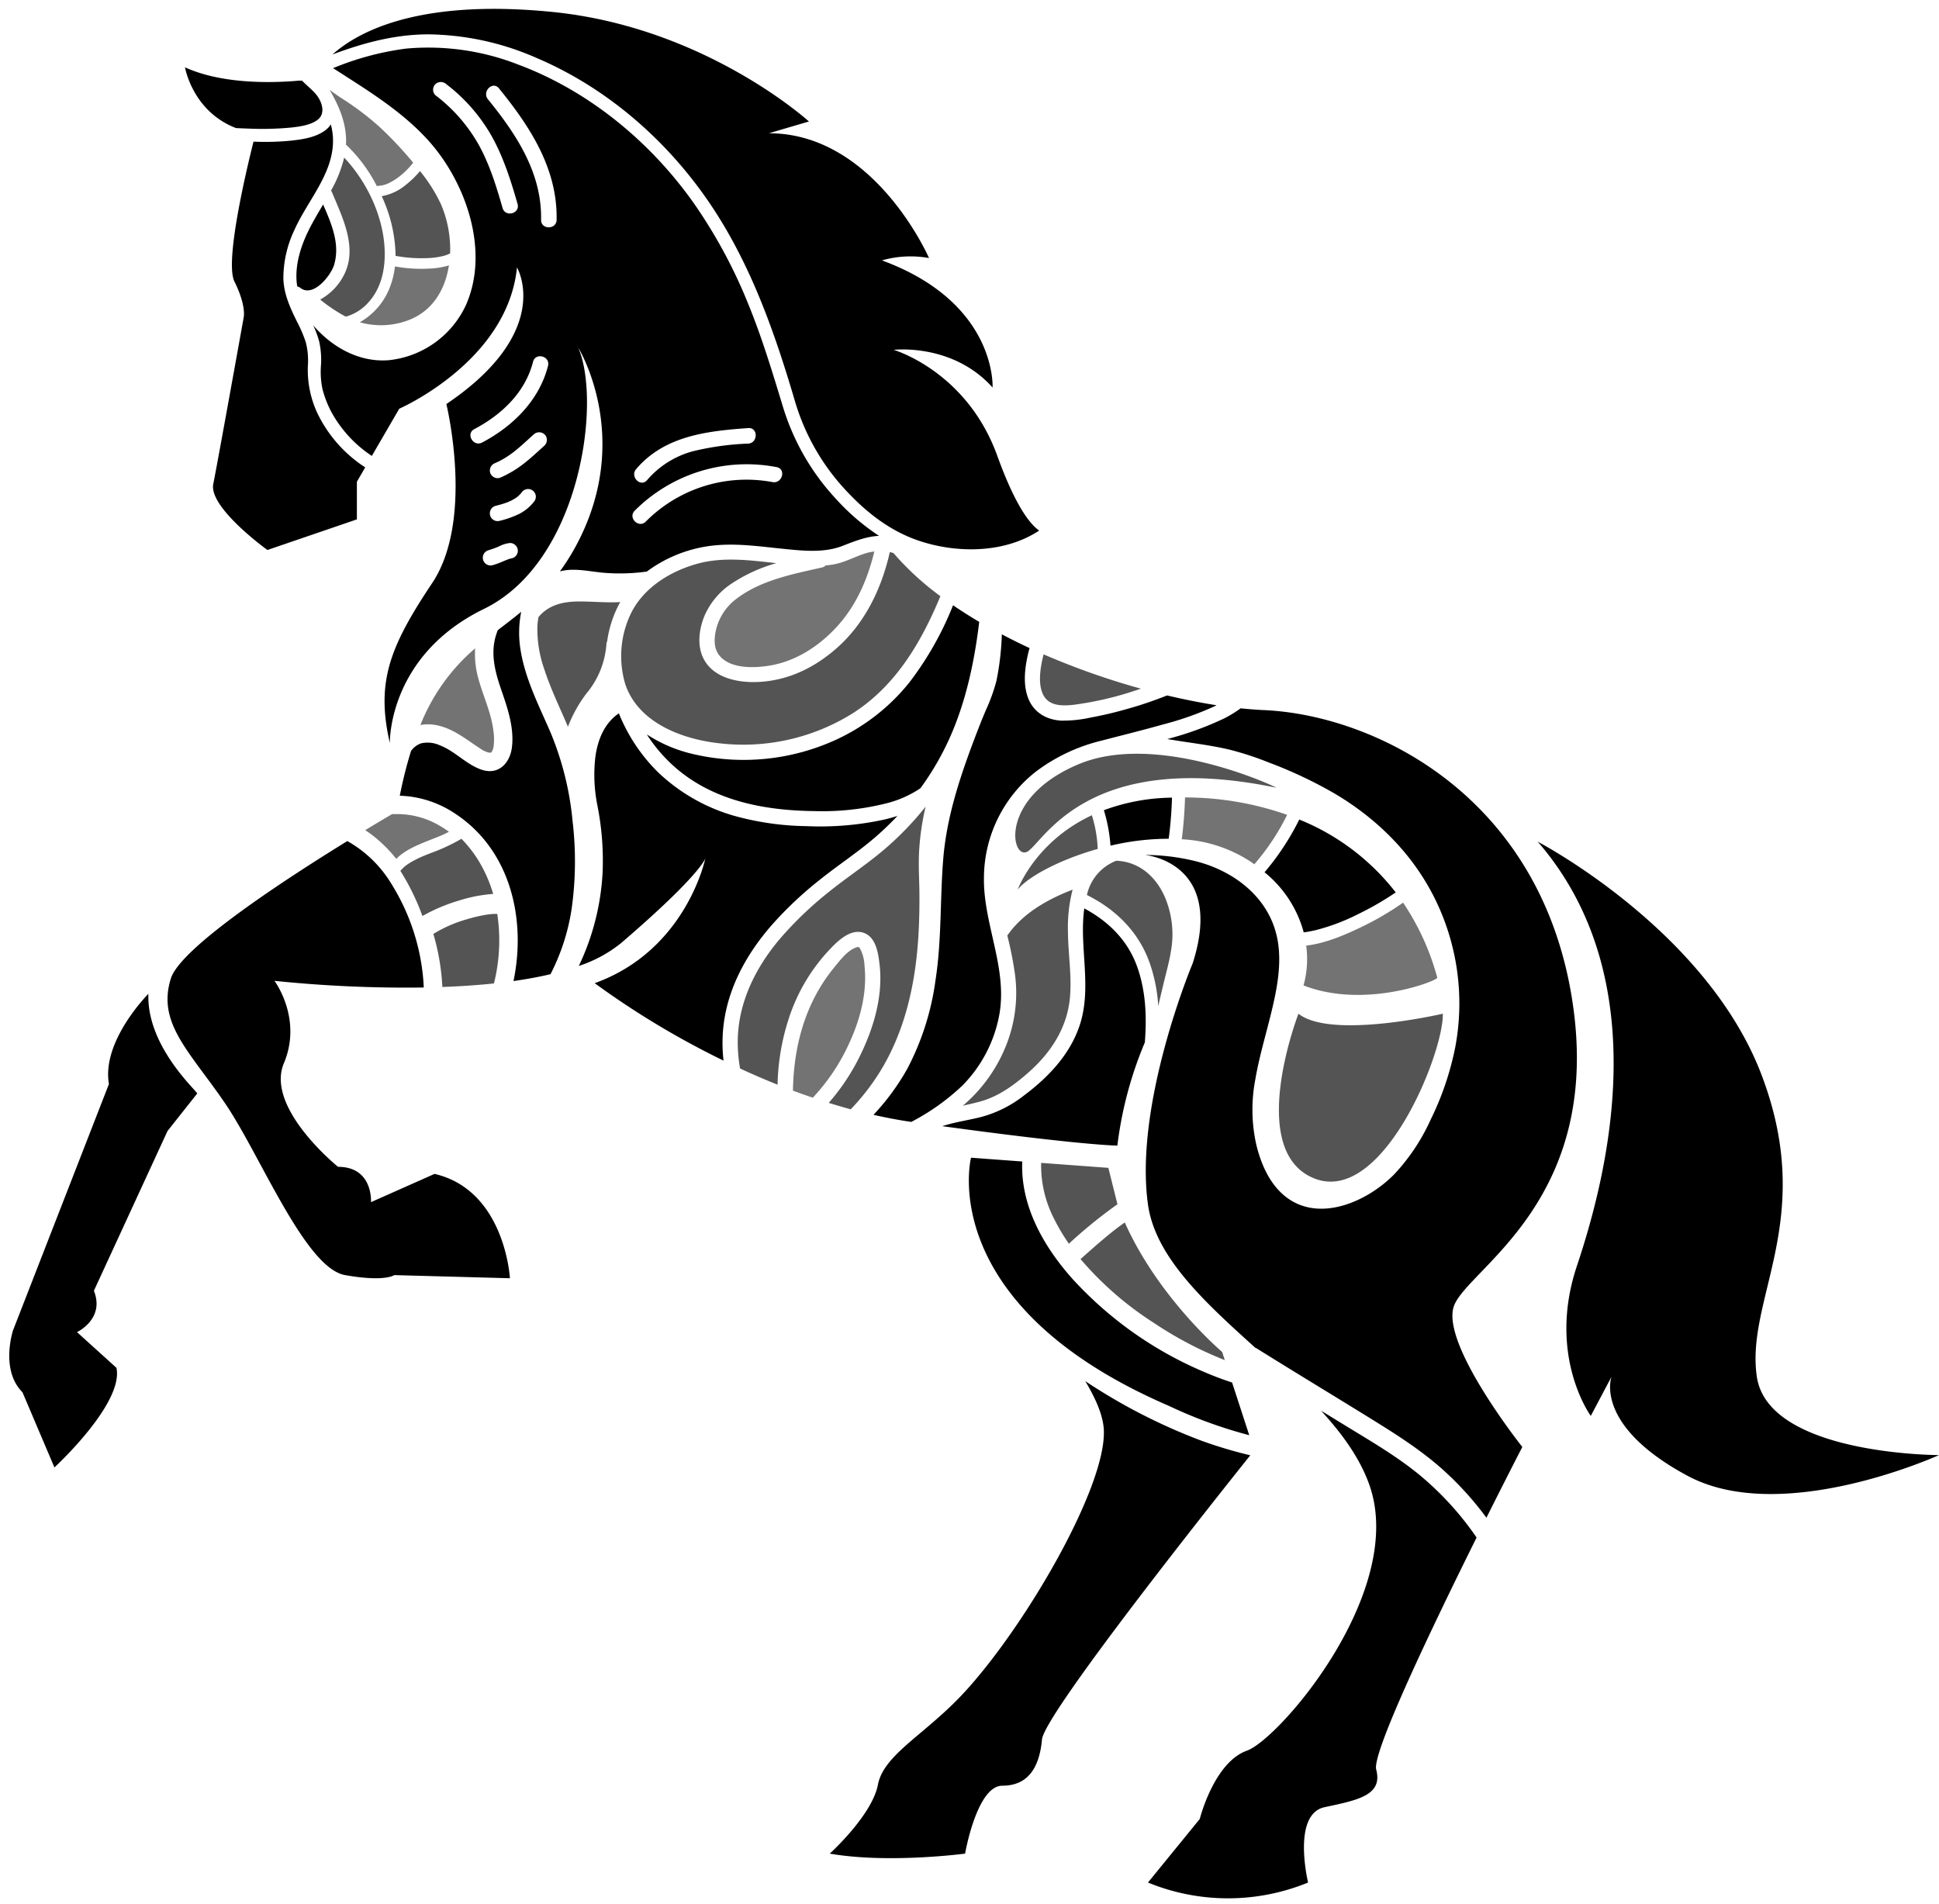
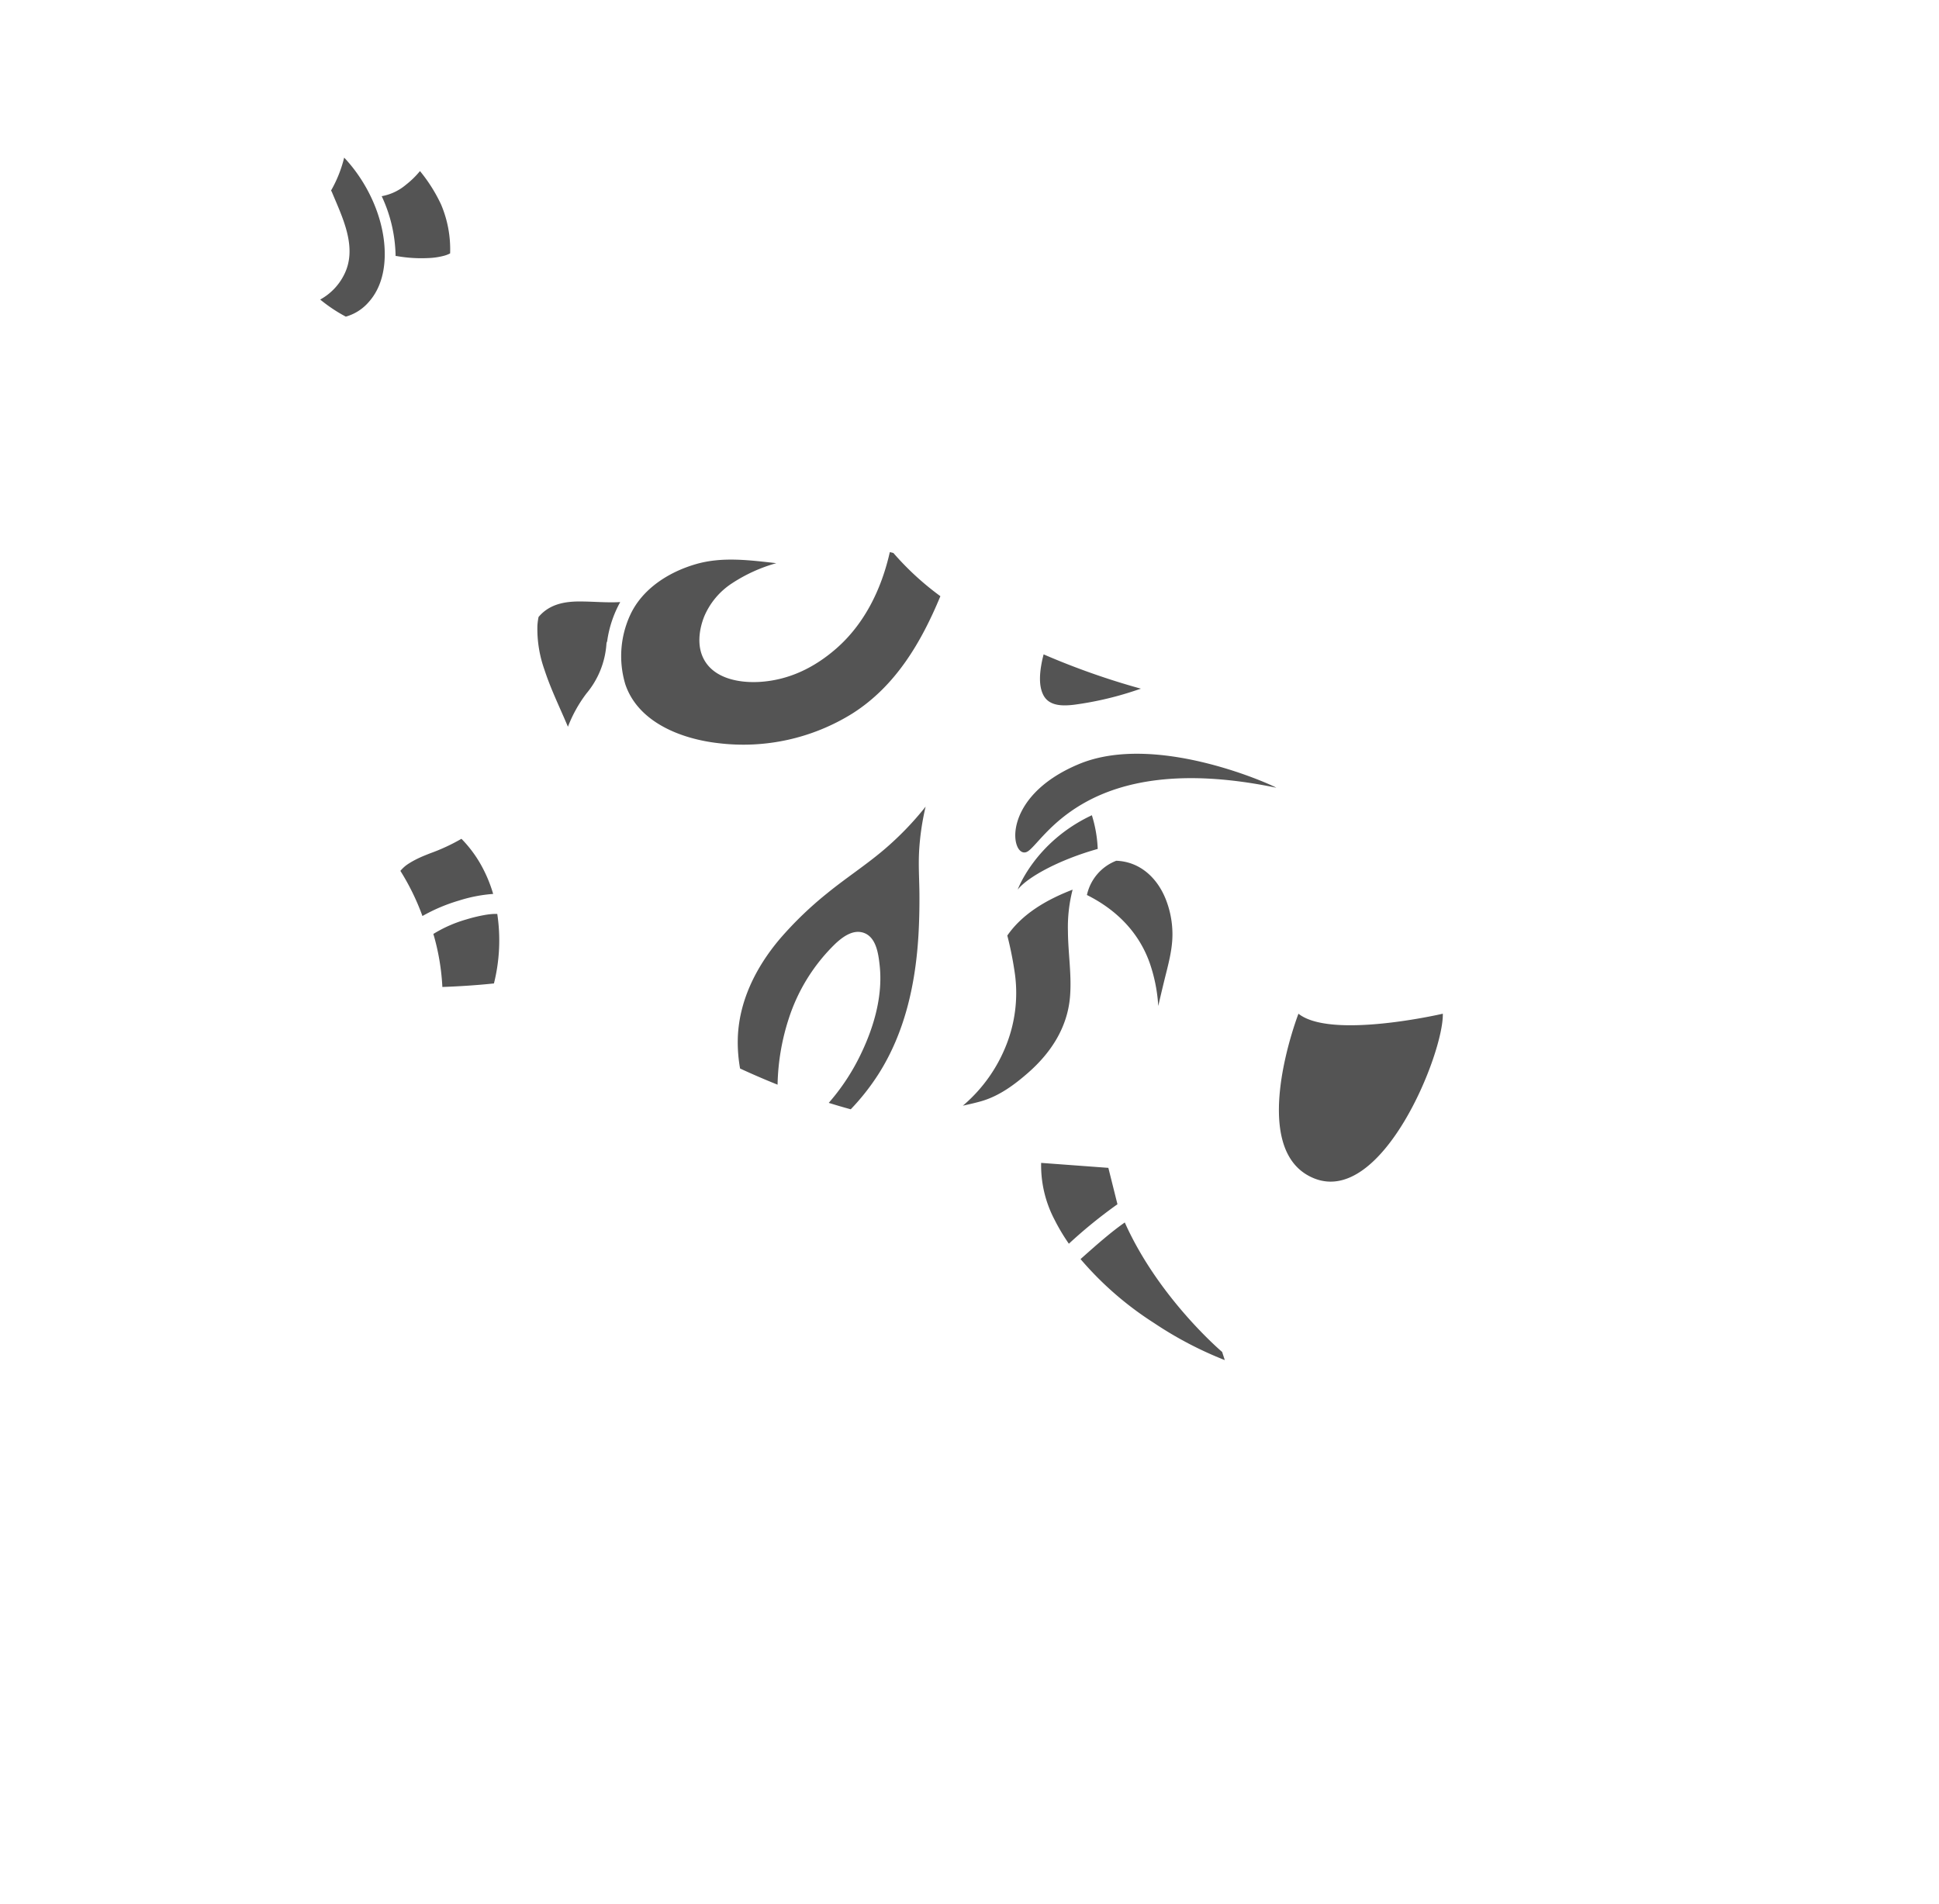
<svg xmlns="http://www.w3.org/2000/svg" fill="#000000" height="493.3" preserveAspectRatio="xMidYMid meet" version="1" viewBox="-2.4 -2.3 502.4 493.3" width="502.4" zoomAndPan="magnify">
  <g data-name="Layer 3">
    <g id="change1_1">
-       <path d="M100.271,220.234a36.885,36.885,0,0,0-5.036-5.189,32.317,32.317,0,0,0-3.006-2.243c3.127-1.892,5.586-3.346,6.962-4.152.814-.014,1.627-.022,2.441.02a21.705,21.705,0,0,1,10.02,3.067c.786.457,1.537.962,2.272,1.487-.541.282-1.083.561-1.639.808-.177.079-.355.156-.532.232l-.057.025-.128.051c-.4.162-.8.324-1.2.482-.765.3-1.533.6-2.3.908C105.3,216.849,102.423,218.1,100.271,220.234Zm10.573-34.6c4.327.909,7.613,3.72,11.215,6.044a6.408,6.408,0,0,0,2.361,1.071c-.158-.026.341-.049.412-.03a.237.237,0,0,0,.068-.046,3.63,3.63,0,0,0,.607-1.67,14.363,14.363,0,0,0-.016-3.522c-.486-4.866-2.693-9.329-3.959-14a23.392,23.392,0,0,1-.822-7.778,50.625,50.625,0,0,0-14.183,19.862A10.925,10.925,0,0,1,110.844,185.638ZM94.937,45.335c.1.193.2.394.3.59a1.286,1.286,0,0,1,.307-.066,7.08,7.08,0,0,0,2.7-.666,15.128,15.128,0,0,0,2.891-1.8,20.618,20.618,0,0,0,3.521-3.535A95.249,95.249,0,0,0,96,30.645a73.112,73.112,0,0,0-9.867-7.471c-1.074-.7-2.125-1.435-3.139-2.2,2.453,4.181,4.352,8.616,4.277,13.509,0,.229-.029.451-.04.677A39.244,39.244,0,0,1,94.937,45.335Zm14.18,21.949a38.232,38.232,0,0,1-9.18-.545A21.832,21.832,0,0,1,98.53,72.36a17.67,17.67,0,0,1-7.7,8.844,20.059,20.059,0,0,0,12.529-.512c6.372-2.391,9.6-8,10.561-14.231A19.592,19.592,0,0,1,109.117,67.284Zm101.442,77.464c-7.481,1.688-15.721,3.265-21.98,7.987a14.121,14.121,0,0,0-5.37,7.8c-.574,2.233-.783,4.9.636,6.82,2.806,3.791,9.4,3.486,13.511,2.751,6.743-1.206,12.651-5.142,17.216-10.166,4.947-5.446,7.87-12.262,9.571-19.346a13.662,13.662,0,0,0-2.873.673c-2.056.716-4.027,1.7-6.118,2.311a18.135,18.135,0,0,1-3.626.63A1.817,1.817,0,0,1,210.559,144.748ZM221.6,247.993a10.333,10.333,0,0,0-1.15-4.489c-.367-.553-.491-.494-1.1-.273-2.233.815-4.056,3.268-5.51,5.029-7.623,9.23-10.6,20.5-10.784,32.044,1.69.632,3.411,1.237,5.147,1.825a52.037,52.037,0,0,0,9.54-14.355C220.537,261.667,222.321,254.739,221.6,247.993Zm139.539-16.4a75.9,75.9,0,0,1-10.64,6.238c-4.249,2.052-9.389,4.306-14.46,4.893a25.621,25.621,0,0,1-.692,10.316c15.958,6.233,34.856-1.274,34.657-2A64.752,64.752,0,0,0,361.143,231.594ZM304.65,204.331c-.125,3.626-.376,7.241-.854,10.833a35.913,35.913,0,0,1,17.488,5.572c.452.3.882.607,1.308.913a59.577,59.577,0,0,0,8.507-12.812A79.9,79.9,0,0,0,304.65,204.331Z" fill="#737373" />
-     </g>
+       </g>
    <g id="change2_1">
-       <path d="M129.721,328.913,99.754,328.1s-2.365,1.83-12.736,0-21.961-31.112-31.112-44.533-17.691-20.742-14.031-32.333c2.517-7.97,29.257-25.455,45.719-35.6A31.241,31.241,0,0,1,99.1,226.867a55.458,55.458,0,0,1,8.129,24.2c.077.835.131,1.673.169,2.51a332.584,332.584,0,0,1-38.683-1.727s7.32,9.76,2.44,21.351,14.031,26.842,14.031,26.842c9.151,0,8.541,9.151,8.541,9.151l16.471-7.321C128.5,306.138,129.721,328.913,129.721,328.913Zm16.236-118.441a78.755,78.755,0,0,0-5.857-23.328c-2.94-6.733-6.373-13.486-7.582-20.8a27.528,27.528,0,0,1,.127-10.12c-2.011,1.667-4.039,3.2-6.052,4.745-2.156,5.221-.914,10.242.867,15.418,1.637,4.756,3.406,9.839,2.782,14.949-.5,4.119-3.488,7.27-7.839,5.811-3.966-1.329-6.853-4.783-10.784-6.3a7.6,7.6,0,0,0-4.88-.543,5.263,5.263,0,0,0-2.647,2.01,112,112,0,0,0-2.906,11.575c.845.032,1.691.084,2.534.188a27.47,27.47,0,0,1,12.018,4.585c14.111,9.412,18.255,27.171,14.912,43.241,3.323-.469,6.54-1.057,9.589-1.775a54.915,54.915,0,0,0,5.446-16.743A88.359,88.359,0,0,0,145.957,210.472Zm80.774-.412a77.808,77.808,0,0,1-20.137,1.707,73.386,73.386,0,0,1-19.2-2.8A47.615,47.615,0,0,1,168.2,197.9,45.006,45.006,0,0,1,157.95,182.54c-3.755,2.532-5.5,6.868-6.088,11.3a40.227,40.227,0,0,0,.552,12.707,73.08,73.08,0,0,1,1.314,17.387,63.932,63.932,0,0,1-6.154,24.059,34.563,34.563,0,0,0,10.927-5.908c20.634-17.691,21.854-21.962,21.854-21.962s-4.881,23.792-28.672,32.333a219.055,219.055,0,0,0,33.385,20.065,40.214,40.214,0,0,1-.15-7.568c.788-10.34,5.723-19.539,12.409-27.284a95.737,95.737,0,0,1,12.453-11.819c4.828-3.9,10.053-7.272,14.743-11.339a77.194,77.194,0,0,0,5.6-5.39C229,209.481,227.861,209.8,226.731,210.06ZM62.326,31.034a79.864,79.864,0,0,0,10.4-.255c2.34-.243,5.434-.626,7.255-2.107,2.109-1.714.97-4.884-.659-6.723-1.046-1.181-2.36-2.219-3.5-3.379a1.415,1.415,0,0,1-.626.011c-6.129.571-19.606,1.137-29.661-3.433,0,0,1.9,11.365,13.205,15.736C59.935,30.942,61.131,31,62.326,31.034Zm12.306,40.9a1.779,1.779,0,0,1,.771.352c3.334,2.618,7.951-3.19,8.777-6,1.582-5.387-.709-10.652-2.859-15.6-1.35,2.29-2.72,4.568-3.86,6.911-1.914,3.933-3.309,8.38-3.027,12.8A13.241,13.241,0,0,0,74.632,71.935Zm150.722,64.611c-3.231.163-6.254,1.349-9.409,2.584-4.9,1.919-10.433,1.278-15.559.763-5.28-.53-10.573-1.291-15.893-1a35.307,35.307,0,0,0-19.358,6.951,1.143,1.143,0,0,0-.268,0,50.979,50.979,0,0,1-10.485.3c-2.851-.216-5.7-.854-8.568-.807a14.206,14.206,0,0,0-3.142.412,56.462,56.462,0,0,0,4.062-6.419c15.251-28.062.678-51.575.678-51.575,6.1,14.031.611,55.514-24.4,67.715s-24.4,34.772-24.4,34.772c-3.66-15.861,0-25.012,10.981-41.483s3.66-46.363,3.66-46.363C141.312,83.473,131.551,67,131.551,67c-2.44,24.4-30.5,36.6-30.5,36.6l-7.106,12.238a32.073,32.073,0,0,1-10.486-11.384,27.345,27.345,0,0,1-2.308-5.953,21.737,21.737,0,0,1-.392-6.041,22.089,22.089,0,0,0-.434-6.191,26.2,26.2,0,0,0-1.557-4.253c4.925,5.7,11.975,9.664,19.655,9.006a24.838,24.838,0,0,0,19.828-14.119c6.378-14.119.057-32.169-9.882-43.04C101.381,26.227,92.528,20.92,83.9,15.359a74.511,74.511,0,0,1,18.915-5.067,63.937,63.937,0,0,1,29.033,4.131c18.483,6.9,34.544,20.232,45.792,36.318a131.451,131.451,0,0,1,13.628,25.224c3.7,8.954,6.47,18.186,9.287,27.439a61.083,61.083,0,0,0,13.565,23.483A57.818,57.818,0,0,0,225.354,136.546ZM131.7,50.54c-1.685-5.876-3.543-11.775-6.482-17.163a44.593,44.593,0,0,0-11.974-13.861,2.081,2.081,0,0,0-2.844,0,2.022,2.022,0,0,0,0,2.844,41.845,41.845,0,0,1,11.345,13.047c2.775,5.087,4.486,10.656,6.076,16.2C128.537,54.093,132.419,53.037,131.7,50.54Zm.071,89.869a2.041,2.041,0,0,0-2.011-2.011,7.947,7.947,0,0,0-2.746.821,21.671,21.671,0,0,1-2.811,1.044,2.012,2.012,0,1,0,1.069,3.879,20.549,20.549,0,0,0,2.657-.981c.441-.18.882-.363,1.33-.528a5.3,5.3,0,0,1,.813-.248,1.987,1.987,0,0,0,1.7-1.976Zm4.593-14.527a2,2,0,0,0-3.589-.583l-.023.025c-.063.075-.124.151-.188.225q-.174.2-.36.384c-.124.124-.251.244-.383.359-.063.056-.128.11-.193.163-.047.035-.108.082-.134.1-.08.057-.16.112-.242.166q-.22.145-.447.281c-.323.192-.654.367-.992.529-.142.068-.313.122-.449.2l-.165.066c-.352.137-.708.262-1.067.379-.7.229-1.418.424-2.135.6a2.011,2.011,0,1,0,1.069,3.878,24.753,24.753,0,0,0,4.884-1.708,11.288,11.288,0,0,0,4.211-3.521A2.028,2.028,0,0,0,136.368,125.882Zm2.353-15.6a2.059,2.059,0,0,0-2.845,0c-1.64,1.478-3.248,3-4.976,4.377l-.273.215-.074.055c-.208.154-.417.309-.628.46q-.638.453-1.3.867t-1.375.79q-.359.189-.723.364c-.109.052-.219.1-.33.155-.026.011-.573.252-.2.093a2.068,2.068,0,0,0-1.405,2.474,2.03,2.03,0,0,0,2.474,1.4,27.859,27.859,0,0,0,6.4-3.818c1.833-1.432,3.523-3.036,5.25-4.592A2.025,2.025,0,0,0,138.721,110.285Zm-3-18.845c-2.044,7.979-8.128,13.711-15.221,17.454-2.29,1.209-.259,4.682,2.031,3.473,7.984-4.213,14.775-10.909,17.069-19.858C140.239,90,136.361,88.93,135.718,91.44Zm6.1-36.777c.268-13.247-6.9-24.177-14.94-34.071-1.633-2.009-4.464.852-2.844,2.844,7.363,9.059,14.007,19.1,13.762,31.227C137.746,57.252,141.769,57.252,141.821,54.663ZM165.27,122.1a23.705,23.705,0,0,1,12.042-7.518,71.9,71.9,0,0,1,14.161-1.938c2.567-.183,2.587-4.207,0-4.022-10.623.759-21.705,1.984-29.048,10.634C160.76,121.217,163.591,124.076,165.27,122.1Zm33.554-3.361a40.975,40.975,0,0,0-36.757,11.28c-1.844,1.823,1,4.667,2.844,2.845a36.764,36.764,0,0,1,32.844-10.246C200.285,123.091,201.369,119.216,198.824,118.737Zm-119-14a26.51,26.51,0,0,1-2.456-12.27,18.594,18.594,0,0,0-.558-6.157,35.7,35.7,0,0,0-2.274-5.3c-1.744-3.524-3.385-7.092-3.514-11.092a29.22,29.22,0,0,1,2.869-12.649c3.415-7.678,10.26-14.726,9.988-23.594a17.063,17.063,0,0,0-.559-3.746,6.115,6.115,0,0,1-1.343,1.465c-2.5,1.911-5.9,2.409-8.938,2.746a69.449,69.449,0,0,1-9.755.26c-1.843,7.344-7.507,31.123-4.936,36.265,3.05,6.1,2.416,9.15,2.416,9.15s-6.686,37.213-7.906,43.313,14.031,17.082,14.031,17.082l23.181-7.931v-9.761l2.157-3.713A34.628,34.628,0,0,1,79.822,104.734ZM108.509,6.6a71.519,71.519,0,0,1,28.279,6.185C154.7,20.446,170,33.7,181.011,49.673c10.871,15.771,17.238,33.864,22.6,52.105a57.717,57.717,0,0,0,13.4,23.242c5.4,5.751,11.553,10.494,19.122,12.941,9.965,3.221,22,2.984,30.723-2.783C264.571,133.6,260.766,129,256,115.805c-7.93-21.962-26.842-27.452-26.842-27.452s15.251-1.83,25.622,9.761c0,0,1.22-21.962-28.672-32.943a27.1,27.1,0,0,1,12.2-.61s-14.031-32.332-41.483-32.332l10.371-3.05S180.355,4.736,140.7.791c-31.12-3.1-48.334,3.378-56.956,11.025C91.719,8.819,99.92,6.619,108.509,6.6ZM233.243,174.5a52.485,52.485,0,0,1-18.988,14.86,57.435,57.435,0,0,1-36.978,3.752A37.072,37.072,0,0,1,165.192,188a40.052,40.052,0,0,0,7.754,8.891c9.938,8.44,22.979,10.831,35.633,10.976a68.178,68.178,0,0,0,18.735-2.022,27.977,27.977,0,0,0,8.766-3.893,72.006,72.006,0,0,0,7.829-13.591c4.079-9.33,6.192-19.429,7.412-29.523q-3.516-2.072-6.78-4.308A83.353,83.353,0,0,1,233.243,174.5Zm66.751,3.4a103.132,103.132,0,0,1-10.927,3.666c-2.877.805-5.787,1.5-8.728,2.033a33.684,33.684,0,0,1-7.768.83c-3.889-.224-7.166-2.149-8.587-5.869-1.356-3.549-.849-7.676-.048-11.29.122-.552.279-1.1.424-1.644-2.442-1.13-4.831-2.326-7.181-3.559a71.19,71.19,0,0,1-1.4,12.052,46.556,46.556,0,0,1-2.736,7.589c-1.163,2.729-2.235,5.5-3.28,8.281-3.689,9.806-6.924,19.832-7.772,30.323-.846,10.457-.381,20.98-2,31.376a69.041,69.041,0,0,1-7.266,22.873,61.141,61.141,0,0,1-8.8,12.01c3.232.724,6.5,1.358,9.793,1.832a58.081,58.081,0,0,0,13.177-9.36,35.026,35.026,0,0,0,9.654-18.559c2.118-12.095-4.243-23.493-4.005-35.522a35.1,35.1,0,0,1,13.5-27.358,46.179,46.179,0,0,1,16.967-7.99c5.324-1.4,10.653-2.7,15.948-4.2a79.637,79.637,0,0,0,13.312-4.7c.178-.087.361-.184.542-.275C308.742,179.805,304.431,178.948,299.994,177.9ZM292.353,248.5c-2.415-7.017-7.431-11.991-13.816-15.418-1.38,10.021,2.077,20.381-1.179,30.259-2.5,7.584-8.136,13.5-14.413,18.195a30.932,30.932,0,0,1-11.152,5.6c-3.33.844-6.78,1.306-10.049,2.374,36.748,5.025,45.368,5.033,45.368,5.033a99.8,99.8,0,0,1,7.119-26.739C294.737,261.3,294.518,254.8,292.353,248.5ZM380.189,396.1a79.132,79.132,0,0,0-14.462-15.948c-6.267-5.212-13.4-9.282-20.321-13.538q-2.757-1.695-5.52-3.383c5.519,6.022,10.07,12.329,12.5,19.166,9.761,27.452-23.182,65.884-31.722,68.935s-12.2,17.691-12.2,17.691l-13.421,16.471a54.619,54.619,0,0,0,41.483,0s-4.27-17.691,4.27-19.521,15.171-3.05,13.381-9.761C353.039,451.941,368.663,419.3,380.189,396.1ZM308.6,370.9a149.118,149.118,0,0,1-29.8-15.323c2.759,4.622,4.638,8.963,4.806,12.665.663,14.585-19.986,50.28-35.905,67.711-10.167,11.133-21.1,16.232-22.627,24.187s-12.483,17.861-12.483,17.861c15.248,2.652,35.068,0,35.068,0s3.035-17.6,9.664-17.6,9.593-4.671,10.256-11.963c.609-6.7,46.56-64.38,53.978-73.651A112.814,112.814,0,0,1,308.6,370.9ZM48.714,281.023c-.974-1.461-13.149-12.662-12.662-25.81,0,0-12.175,12.174-10.227,23.375L.988,342.385s-3.409,10.227,2.435,16.071l8.279,19.48s18.019-16.558,16.071-25.811l-10.227-9.253s7.305-3.409,4.383-10.714l19.078-41.4Zm357.462,44.719c-7.783,23.3,3.6,38.837,3.6,38.837l5.377-10.157s-4.78,12.547,19.718,25.693S500,374.737,500,374.737s-44.215,0-47.2-20.315,15.535-40.63,1.195-78.273S396.034,215.8,396.034,215.8C427.1,251.651,413.959,302.439,406.176,325.742Zm-84.892,43.843-4.445-13.653c-2.674-.865-5.3-1.884-7.885-3.013a97.717,97.717,0,0,1-33.407-23.769c-7.552-8.435-13.56-19.014-13.08-30.487l-13.273-.982s-9.7,38.01,51.313,64.324A119.386,119.386,0,0,0,321.284,369.585Zm53.065-33.555c3.66-9.76,39.042-27.451,30.5-79.915s-51.244-73.205-79.916-74.425c-1.859-.08-3.84-.244-5.879-.455a29.9,29.9,0,0,1-4.451,2.71,82.936,82.936,0,0,1-14.563,5.253c1.746.3,3.5.568,5.253.827,3.742.552,7.492,1.1,11.172,1.992a80.9,80.9,0,0,1,9.95,3.284,113.873,113.873,0,0,1,16.692,7.847c11.007,6.446,20.243,15.489,26.031,26.932a61.239,61.239,0,0,1,5.546,38.843,75.939,75.939,0,0,1-6.445,18.994,51.9,51.9,0,0,1-9.332,14.005c-7.117,7.288-20.171,13.056-28.943,5.231-3.7-3.3-5.762-8.248-6.885-12.982a41.607,41.607,0,0,1-.211-16.834c1.026-6,2.822-11.821,4.236-17.728,1.356-5.67,2.5-11.626,1.662-17.468-1.584-11.107-10.671-18.474-21.042-21.207a55.09,55.09,0,0,0-13.486-1.7s20.819,1.766,12.394,28.069c0,0-15.251,36.262-11.591,62.494,1.9,13.605,14.628,25.241,27.8,37.12a2.784,2.784,0,0,1,.428.212c9.4,5.872,18.888,11.607,28.319,17.43,6.84,4.222,13.624,8.425,19.66,13.773a82.046,82.046,0,0,1,11.489,12.64c5.348-10.686,9.3-18.341,9.3-18.341S370.688,345.791,374.349,336.03ZM299.7,204.421a52.306,52.306,0,0,0-16.082,3.216,41.565,41.565,0,0,1,1.712,9.191,65.223,65.223,0,0,1,15.081-1.791,104.274,104.274,0,0,0,.855-10.657C300.741,204.4,300.219,204.4,299.7,204.421Zm34.547,5.632a67.081,67.081,0,0,1-9,13.669,30.118,30.118,0,0,1,10.151,15.57,28.6,28.6,0,0,0,3.4-.654,53.126,53.126,0,0,0,10.745-4.1,76.89,76.89,0,0,0,9.693-5.6A60.1,60.1,0,0,0,334.244,210.053Z" />
-     </g>
+       </g>
    <g id="change3_1">
      <path d="M126.444,234.507a46.009,46.009,0,0,1-.861,18.018c-4.4.465-8.907.754-13.365.917a59.311,59.311,0,0,0-2.336-13.753c.03-.017.06-.026.09-.044a34.113,34.113,0,0,1,8.5-3.718,39.909,39.909,0,0,1,4.858-1.162c.335-.057.789-.123.831-.128q.513-.063,1.028-.1C125.607,234.5,126.025,234.514,126.444,234.507Zm-9.877-3.471a38.277,38.277,0,0,1,8.813-1.705,36.443,36.443,0,0,0-3.085-7.41,32.045,32.045,0,0,0-5.133-6.876,49.4,49.4,0,0,1-8.128,3.767q-.647.255-1.29.516l-.3.121-.472.2c-.781.344-1.553.712-2.3,1.123-.346.19-.687.389-1.021.6-.2.124-.391.252-.583.385l-.291.21c-.091.074-.252.2-.278.226q-.215.183-.42.378c-.262.248-.5.513-.74.784a61.166,61.166,0,0,1,5.716,11.7A44.808,44.808,0,0,1,116.567,231.036Zm32.982-53.646a22.379,22.379,0,0,0,5.183-12.86,1.429,1.429,0,0,1,.179-.623,29.281,29.281,0,0,1,3.39-10.2c-3.476.2-6.943-.151-10.437-.158-4.094-.008-7.923.734-10.69,3.982a.411.411,0,0,1-.03.029,16.218,16.218,0,0,0-.3,2.231,31.464,31.464,0,0,0,1.821,11.434c1.652,5.08,4.021,9.873,6.087,14.788A35.021,35.021,0,0,1,149.549,177.39ZM80.563,75.317a39.512,39.512,0,0,0,6.64,4.43,12.221,12.221,0,0,0,5.954-3.806c3.35-3.758,4.328-8.821,4.1-13.732-.39-8.514-4.537-17.352-10.482-23.672a32.834,32.834,0,0,1-3.4,8.536,2.466,2.466,0,0,1,.232.423c2.72,6.559,6.754,14.441,3.1,21.485A14.935,14.935,0,0,1,80.563,75.317ZM100.1,64.039a1.722,1.722,0,0,1,.278.007,36.353,36.353,0,0,0,8.113.525,18.3,18.3,0,0,0,4.26-.628,7.711,7.711,0,0,0,1.477-.583A29.758,29.758,0,0,0,111.9,50.727a40.689,40.689,0,0,0-5.485-8.7,22.8,22.8,0,0,1-3.6,3.516A13.4,13.4,0,0,1,96.5,48.535,37.854,37.854,0,0,1,100.1,64.039Zm128.98,76.952c-.307-.088-.616-.163-.925-.227-2.148,9.513-6.515,18.6-13.981,25.074-5.662,4.914-12.238,8.105-19.76,8.554-5.591.333-12.563-1-14.882-6.818-1.264-3.171-.717-6.956.5-10.058a19.13,19.13,0,0,1,7.262-8.69,40.938,40.938,0,0,1,11.454-5.2c-7-.784-14.059-1.725-20.858.255-7.066,2.058-13.951,6.415-17.071,13.318a25.435,25.435,0,0,0-1.2,17.809c3.341,9.914,14.566,14.172,24.1,15.257a53.479,53.479,0,0,0,34.789-7.717c11.186-7.118,17.8-18.436,22.749-30.365A73.658,73.658,0,0,1,229.083,140.991Zm46.808,39.32a85.368,85.368,0,0,0,15.446-3.538c.629-.2,1.254-.417,1.881-.624a193.252,193.252,0,0,1-25.212-8.893c-.15.607-.308,1.213-.43,1.825-.544,2.746-.937,6.209.364,8.723C269.431,180.687,272.9,180.664,275.891,180.311Zm23.588,49.974c-2.316-5.461-6.782-9.34-12.653-9.549a12.344,12.344,0,0,0-7.553,8.672c-.018.065-.029.132-.046.2,7.472,3.729,13.328,9.479,16.2,17.428a41.367,41.367,0,0,1,2.283,11.331q.733-3.186,1.508-6.364c.986-4.06,2.216-8.192,2.168-12.4A24.686,24.686,0,0,0,299.479,230.285Zm-23.961-2.059c-6.78,2.6-13.061,6.3-16.917,11.892a92.255,92.255,0,0,1,1.993,10.113,36.651,36.651,0,0,1-2.194,18.076,39.626,39.626,0,0,1-11,15.624c-.109.093-.223.18-.333.272,1.575-.345,3.152-.7,4.718-1.143,4.669-1.33,8.628-4.249,12.24-7.418,5.869-5.149,10.13-11.659,10.813-19.573.489-5.675-.5-11.4-.53-17.086A38.762,38.762,0,0,1,275.518,228.226Zm-39.79-9.616a66.615,66.615,0,0,1,1.706-11.9,79.461,79.461,0,0,1-10.817,11.184c-4.736,4.022-9.968,7.4-14.774,11.333a93.1,93.1,0,0,0-12.13,11.7c-6.287,7.415-10.8,16.414-10.955,26.285a38.98,38.98,0,0,0,.6,7.355c3.111,1.44,6.361,2.847,9.715,4.19a58.873,58.873,0,0,1,2.893-17.1,47.169,47.169,0,0,1,12.136-19.477c1.9-1.756,4.552-3.717,7.284-2.771,3.257,1.128,3.808,5.453,4.134,8.374.88,7.9-1.468,16-4.876,23.06a55.675,55.675,0,0,1-8.31,12.627c1.883.585,3.78,1.148,5.7,1.666a59.493,59.493,0,0,0,7.225-9.186c6.856-10.806,9.594-23.442,10.325-36.082.192-3.333.262-6.672.248-10.011C235.824,226.111,235.544,222.352,235.728,218.61Zm78.533,129.4s-16.466-13.923-25.222-33.548c-1.831,1.28-3.464,2.577-5.247,4.065-2.111,1.764-4.165,3.595-6.219,5.424a85.48,85.48,0,0,0,19.076,16.581,96.156,96.156,0,0,0,18.3,9.592Zm-27.124-38.275-2.356-9.425-17.414-1.288a30.26,30.26,0,0,0,3.447,14.676,51.581,51.581,0,0,0,3.735,6.271A125.339,125.339,0,0,1,287.137,309.739Zm84.3-49.365s-28.922,6.732-37.4,0c0,0-13.713,35.4,3.99,42.635S371.688,270.6,371.439,260.374Zm-90.932-51.428c-14.786,6.939-19.214,19.28-19.214,19.28,2.447-3.177,10.625-7.712,20.735-10.551A33.63,33.63,0,0,0,280.507,208.946Zm47.731-7.151c.758.157-30.467-14.7-51.089-6.1s-17.615,24.483-13.533,22.768S278.4,191.484,328.238,201.8Z" fill="#545454" />
    </g>
  </g>
</svg>